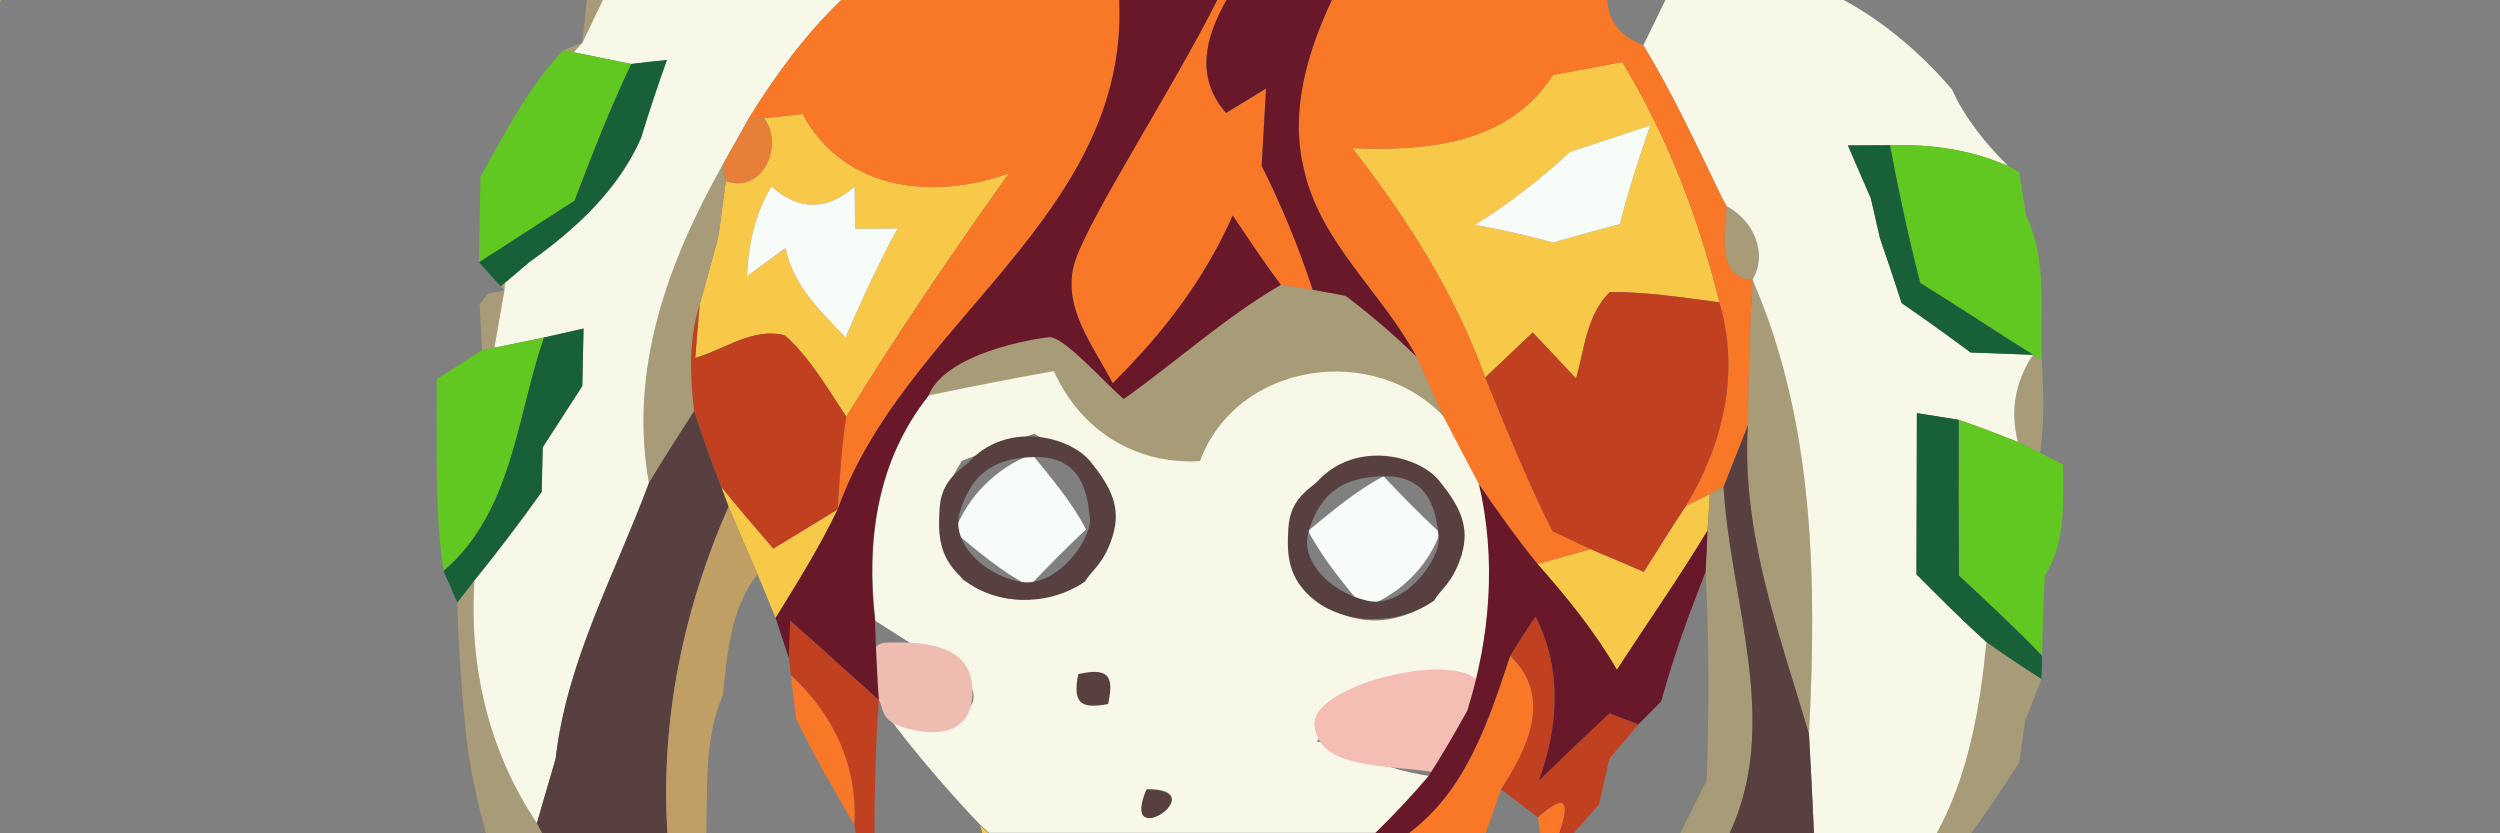
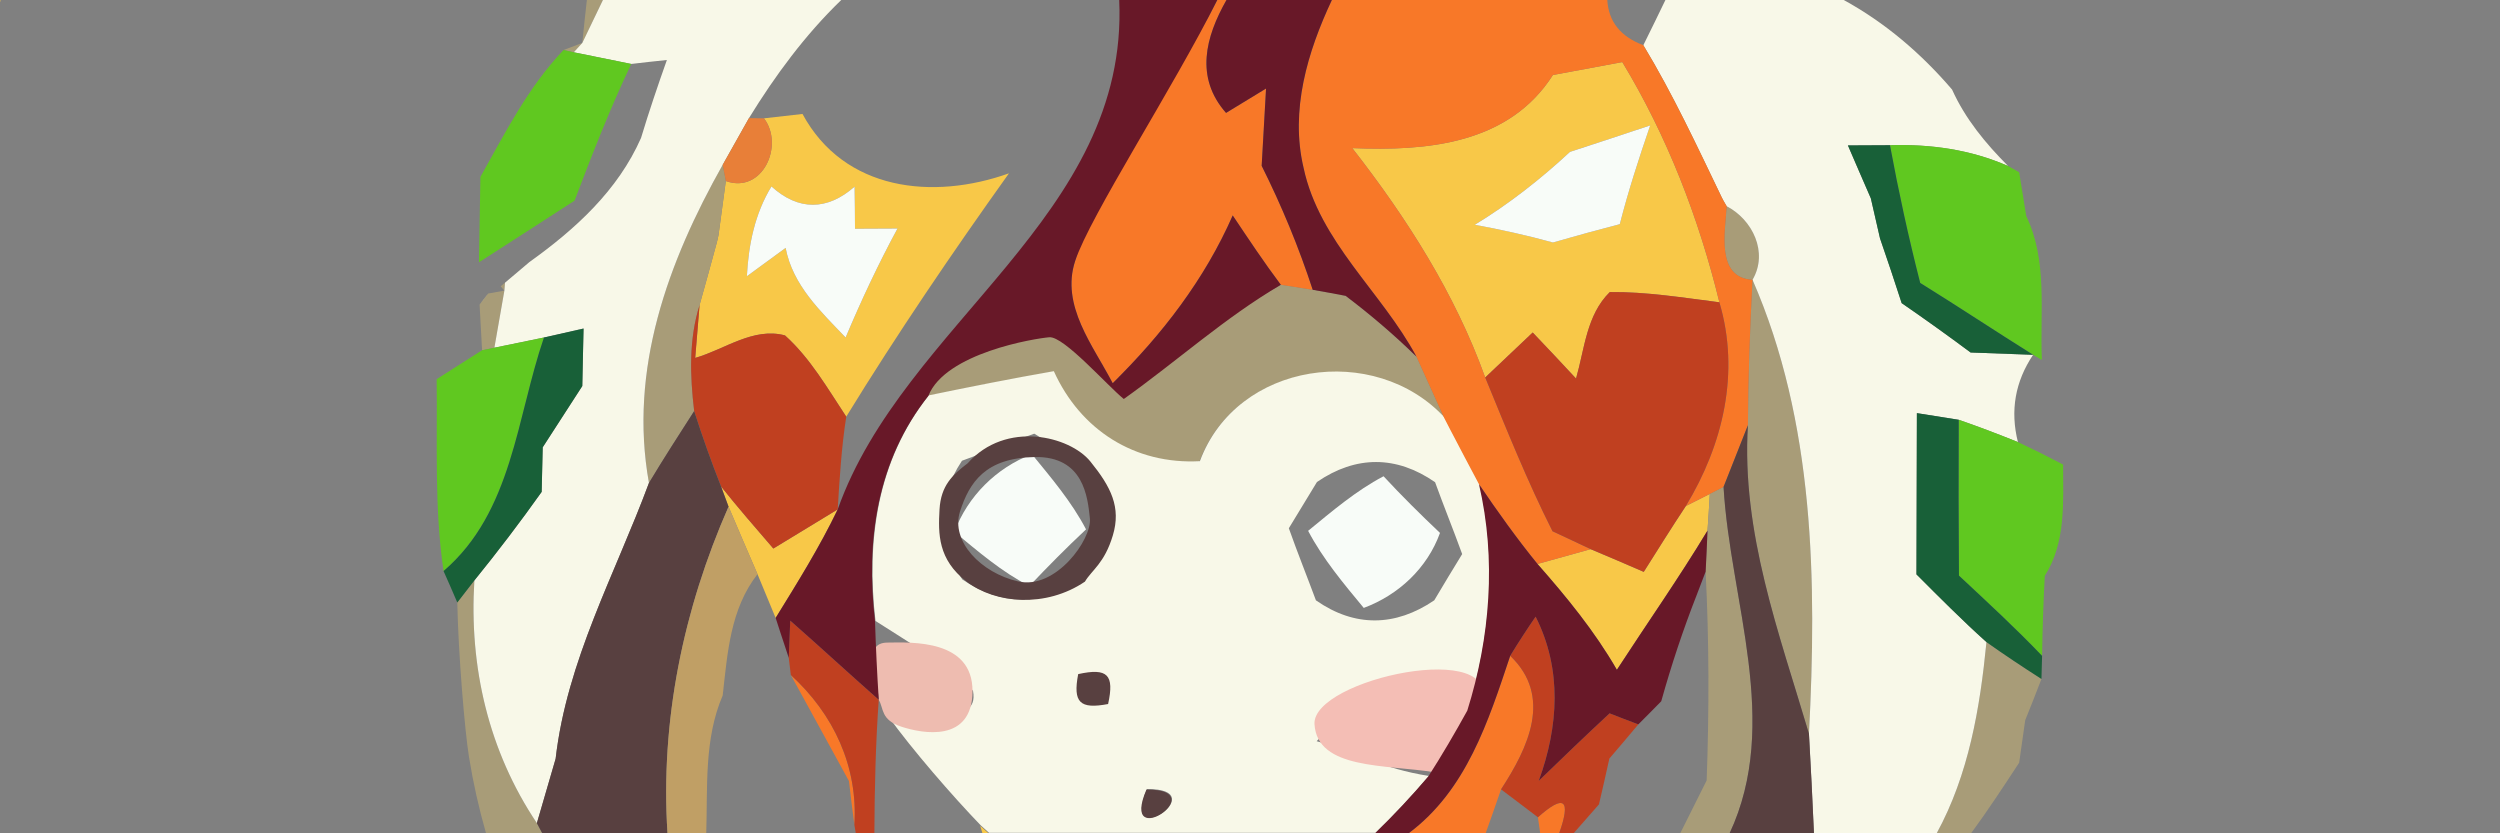
<svg xmlns="http://www.w3.org/2000/svg" width="120" height="40">
  <rect width="100%" height="100%" fill="#808080" stroke="none" />
  <title>zztt</title>
  <g>
    <title>Layer 1</title>
    <g id="#f8c848ff">
      <path fill="#f8c848" d="m0,0l0.02,0c0,0.03 -0.01,0.09 -0.02,0.11l0,-0.11z" id="svg_1" />
      <path fill="#f8c848" d="m74.54,3.6c1.11,-0.21 2.22,-0.41 3.33,-0.62c2.16,3.57 3.67,7.48 4.66,11.53c-1.74,-0.22 -3.49,-0.51 -5.26,-0.49c-1.12,1.1 -1.21,2.73 -1.62,4.15c-0.69,-0.74 -1.38,-1.48 -2.08,-2.21c-0.76,0.72 -1.52,1.44 -2.28,2.16c-1.45,-4.03 -3.76,-7.65 -6.38,-11.01c3.58,0.15 7.51,-0.19 9.63,-3.51m0.82,3.69c-1.41,1.31 -2.93,2.5 -4.57,3.5c1.26,0.23 2.52,0.51 3.75,0.85c1.07,-0.31 2.14,-0.6 3.21,-0.88c0.41,-1.6 0.92,-3.17 1.46,-4.74c-1.28,0.43 -2.57,0.85 -3.85,1.27z" id="svg_2" />
      <path fill="#f8c848" d="m36.67,5.68c0.46,-0.05 1.38,-0.16 1.85,-0.21c2,3.7 6.27,4.15 9.91,2.85c-2.72,3.81 -5.36,7.69 -7.81,11.68c-0.9,-1.36 -1.72,-2.8 -2.94,-3.9c-1.52,-0.41 -2.91,0.68 -4.31,1.08c0.05,-0.64 0.16,-1.91 0.21,-2.54c0.21,-0.74 0.62,-2.23 0.82,-2.97c0.03,-0.1 0.07,-0.29 0.09,-0.39c0.09,-0.64 0.26,-1.94 0.35,-2.59c1.76,0.63 2.82,-1.72 1.83,-3.01m0.36,3.27c-0.8,1.31 -1.1,2.8 -1.18,4.31c0.46,-0.34 1.4,-1.02 1.86,-1.36c0.34,1.79 1.68,3.05 2.88,4.3c0.75,-1.78 1.57,-3.53 2.49,-5.23c-0.51,0 -1.53,0.01 -2.04,0.01c0,-0.51 -0.01,-1.52 -0.02,-2.02c-1.32,1.16 -2.7,1.16 -3.99,-0.01l0,0z" id="svg_3" />
      <path fill="#f8c848" d="m34.61,23.35c0.81,1.02 1.67,2 2.51,2.98c1.03,-0.63 2.06,-1.25 3.09,-1.88c-0.87,1.81 -1.93,3.51 -2.98,5.21c-0.22,-0.53 -0.65,-1.58 -0.87,-2.1c-0.47,-1.08 -0.93,-2.16 -1.39,-3.24c-0.09,-0.25 -0.27,-0.73 -0.36,-0.97l0,-0z" id="svg_4" />
      <path fill="#f8c848" d="m80.92,24.29l1.15,-0.58c-0.02,0.44 -0.08,1.32 -0.11,1.76c-1.37,2.27 -2.9,4.45 -4.35,6.68c-1.06,-1.84 -2.41,-3.49 -3.81,-5.08c0.64,-0.18 1.92,-0.53 2.55,-0.71c0.86,0.36 1.7,0.72 2.55,1.09c0.67,-1.06 1.33,-2.12 2.02,-3.16z" id="svg_5" />
      <path fill="#f8c848" d="m47.05,39.64c0.1,0.09 0.3,0.27 0.4,0.36l-0.29,0l-0.11,-0.36z" id="svg_6" />
    </g>
    <g id="#a89c78ff">
      <path fill="#a89c78" d="m28.17,0l0.77,0c-0.25,0.51 -0.74,1.54 -0.99,2.06c0.05,-0.52 0.16,-1.55 0.22,-2.06l0,0z" id="svg_7" />
      <path fill="#a89c78" d="m27.05,2.4c0.23,-0.09 0.68,-0.26 0.9,-0.34l-0.41,0.45l-0.49,-0.11z" id="svg_8" />
      <path fill="#a89c78" d="m31.15,23.18c-0.98,-5.44 0.91,-10.6 3.54,-15.27l0.15,0.78c-0.09,0.65 -0.26,1.95 -0.35,2.59c-0.02,0.1 -0.06,0.29 -0.09,0.39c-0.2,0.74 -0.61,2.23 -0.82,2.97c-0.52,1.65 -0.46,3.39 -0.26,5.09c-0.73,1.14 -1.47,2.28 -2.17,3.45l-0,0z" id="svg_9" />
      <path fill="#a89c78" d="m82.65,9.49c0.05,0.1 0.17,0.31 0.23,0.41c-0.06,-0.1 -0.18,-0.31 -0.23,-0.41z" id="svg_10" />
      <path fill="#a89c78" d="m82.88,9.9c1.24,0.64 2.01,2.22 1.24,3.53c-1.78,-0.1 -1.3,-2.35 -1.24,-3.53z" id="svg_11" />
      <path fill="#a89c78" d="m24.03,13.74l0.21,-0.17c-0.01,0.09 -0.02,0.28 -0.03,0.38l-0.18,-0.21z" id="svg_12" />
      <path fill="#a89c78" d="m23.43,14.09l0.78,-0.14c-0.12,0.68 -0.36,2.05 -0.48,2.74l-0.59,0.12c-0.03,-0.55 -0.09,-1.64 -0.12,-2.19l0.41,-0.53z" id="svg_13" />
      <path fill="#a89c78" d="m54.037,18.328c2.53,-1.8 4.753,-3.078 7.443,-4.658c0.38,0.06 1.14,0.18 1.53,0.24c0.39,0.07 1.19,0.21 1.58,0.29c1.19,0.9 2.33,1.87 3.4,2.92c0.33,0.74 1.01,2.22 1.34,2.96c-3.36,-3.65 -9.99,-2.7 -11.76,2.08c-3.12,0.17 -5.73,-1.49 -7.01,-4.32c-2.01,0.35 -4.01,0.75 -6,1.16c0.82,-2.06 2.69,-3.24 4.49,-4.35c1.56,1.55 3.197,2.378 4.987,3.678z" id="svg_14" />
      <path fill="#a89c78" d="m84.12,13.43c2.98,6.82 3.09,14.48 2.71,21.79c-1.43,-4.83 -3.25,-9.67 -2.93,-14.81c0.01,-2.33 0.1,-4.66 0.22,-6.98z" id="svg_15" />
-       <path fill="#a89c78" d="m97.59,17.03l0.42,0.25c0.07,1.48 0.14,2.98 -0.09,4.45c-0.26,-0.13 -0.8,-0.38 -1.06,-0.51c-0.38,-1.51 -0.13,-2.91 0.73,-4.19z" id="svg_16" />
      <path fill="#a89c78" d="m69.45,20.31c0.05,0.09 0.13,0.25 0.17,0.33c-0.04,-0.08 -0.12,-0.24 -0.17,-0.33z" id="svg_17" />
      <path fill="#a89c78" d="m82.07,23.71l0.66,-0.34c0.32,5.49 2.77,11.32 0.29,16.63l-2.37,0c0.32,-0.64 0.95,-1.91 1.27,-2.54c0.12,-3.34 0.12,-6.69 -0.05,-10.02c0.03,-0.5 0.07,-1.48 0.09,-1.97c0.03,-0.44 0.09,-1.32 0.11,-1.76z" id="svg_18" />
      <path fill="#a89c78" d="m21.95,28.92l0.82,-1.06c-0.26,4.14 0.68,8.19 3,11.65l0.26,0.49l-2.7,0c-0.35,-1.23 -0.616,-2.413 -0.819,-3.67c-0.203,-1.257 -0.511,-4.93 -0.561,-7.41z" id="svg_19" />
      <path fill="#a89c78" d="m95.35,30.82c0.86,0.61 1.75,1.2 2.64,1.77c-0.19,0.5 -0.58,1.49 -0.78,1.98c-0.07,0.51 -0.22,1.53 -0.29,2.04c-0.75,1.14 -1.5,2.29 -2.31,3.39l-1.65,0c1.54,-2.82 2.08,-6.01 2.39,-9.18z" id="svg_20" />
    </g>
    <g id="#f8f8e8ff">
      <path fill="#f8f8e8" d="m28.94,0l11.44,0c-1.73,1.67 -3.17,3.62 -4.43,5.67c-0.31,0.56 -0.94,1.68 -1.26,2.24c-2.63,4.67 -4.52,9.83 -3.54,15.27c-1.62,4.37 -3.94,8.53 -4.48,13.24c-0.22,0.77 -0.68,2.32 -0.9,3.09c-2.32,-3.46 -3.26,-7.51 -3,-11.65c1.12,-1.38 2.2,-2.8 3.23,-4.25c0.01,-0.54 0.04,-1.6 0.05,-2.14c0.63,-0.98 1.27,-1.96 1.9,-2.94c0.02,-0.69 0.04,-2.07 0.06,-2.76c-0.48,0.11 -1.43,0.32 -1.9,0.43c-0.6,0.12 -1.78,0.37 -2.38,0.49c0.12,-0.69 0.36,-2.06 0.48,-2.74c0.01,-0.1 0.02,-0.29 0.03,-0.38l1.17,-0.99c2.21,-1.58 4.25,-3.44 5.36,-5.96c0.38,-1.26 0.8,-2.5 1.24,-3.74c-0.43,0.04 -1.28,0.14 -1.71,0.19c-0.69,-0.14 -2.07,-0.42 -2.76,-0.56l0.41,-0.45c0.25,-0.52 0.74,-1.55 0.99,-2.06l-0,0z" id="svg_21" />
      <path fill="#f8f8e8" d="m79.94,0l8.56,0c1.99,1.09 3.72,2.57 5.2,4.3c0.63,1.4 1.61,2.59 2.69,3.67c-1.79,-0.79 -3.73,-1.06 -5.67,-1c-0.5,0 -1.52,0.01 -2.02,0.01c0.27,0.64 0.83,1.91 1.1,2.54c0.11,0.48 0.33,1.44 0.44,1.92c0.36,1.03 0.7,2.07 1.04,3.11c1.12,0.77 2.22,1.56 3.31,2.37c0.75,0.03 2.25,0.08 3,0.11c-0.86,1.28 -1.11,2.68 -0.73,4.19c-0.94,-0.38 -1.88,-0.74 -2.84,-1.07c-0.5,-0.08 -1.51,-0.24 -2.01,-0.32c-0.01,2.58 -0.01,5.16 -0.02,7.74c1.1,1.1 2.2,2.21 3.36,3.25c-0.31,3.17 -0.85,6.36 -2.39,9.18l-5.89,0c-0.07,-1.59 -0.15,-3.19 -0.24,-4.78c0.38,-7.31 0.27,-14.97 -2.71,-21.79c0.77,-1.31 0,-2.89 -1.24,-3.53c-0.06,-0.1 -0.18,-0.31 -0.23,-0.41c-1.19,-2.47 -2.35,-4.97 -3.77,-7.32c0.27,-0.54 0.8,-1.63 1.06,-2.17l0,0z" id="svg_22" />
      <path fill="#f8f8e8" d="m23.02,14.62c0.11,-0.13 0.31,-0.4 0.41,-0.53l-0.41,0.53z" id="svg_23" />
      <path fill="#f8f8e8" d="m44.584,18.976c1.99,-0.41 3.99,-0.81 6,-1.16c1.28,2.83 3.89,4.49 7.01,4.32c1.77,-4.78 8.4,-5.73 11.76,-2.08l0.12,0.23c0.05,0.09 0.13,0.25 0.17,0.33c0.45,0.87 0.91,1.73 1.37,2.6c0.84,3.6 0.54,7.36 -0.56,10.87c-3,0.1 -4.975,-1.049 -7.255,1.491c2.29,0.66 3.035,1.289 5.385,1.669c-0.81,0.95 -1.66,1.86 -2.56,2.73l-18.55,0c-0.1,-0.09 -0.3,-0.27 -0.4,-0.36c-1.35,-1.4 -3.3,-3.645 -4.44,-5.235c1.14,-0.66 4.43,0.705 4.07,-1.225c-1.38,-1.35 -3.07,-2.31 -4.68,-3.35c-0.45,-3.87 0.08,-7.71 2.56,-10.83m1.59,3.14c-1.24,1.89 -1.29,3.83 0.02,5.7c1.88,1.27 3.81,1.29 5.68,0c1.18,-1.88 1.38,-3.82 -0.02,-5.65c-0.55,-0.34 -1.66,-1.02 -2.21,-1.35c-1.16,0.41 -2.31,0.88 -3.47,1.3m17.04,1.02c-0.34,0.55 -1.01,1.67 -1.35,2.22c0.41,1.16 0.87,2.3 1.3,3.46c1.86,1.3 3.81,1.27 5.68,0c0.33,-0.56 1,-1.67 1.34,-2.22c-0.42,-1.16 -0.88,-2.29 -1.3,-3.45c-1.86,-1.29 -3.8,-1.29 -5.67,-0.01m-11.832,8.842c6.392,-1.158 0.242,1.958 1.602,1.698c0.31,-1.41 -0.24,-1.96 -1.65,-1.65m3.72,5.85c-1.33,3.1 3.28,-0.03 0,0z" id="svg_24" />
    </g>
    <g id="#f87828ff">
-       <path fill="#f87828" d="m40.38,0l13.34,0c0.47,10.39 -10.33,15.48 -13.51,24.45c0.09,-1.48 0.18,-2.97 0.41,-4.45c2.45,-3.99 5.09,-7.87 7.81,-11.68c-3.64,1.3 -7.91,0.85 -9.91,-2.85c-0.47,0.05 -1.39,0.16 -1.85,0.21l-0.72,-0.01c1.26,-2.05 2.7,-4 4.43,-5.67z" id="svg_25" />
      <path fill="#f87828" d="m58.43,0l0.44,0c-1.01,1.78 -1.52,3.72 -0.02,5.42c0.48,-0.29 1.44,-0.88 1.92,-1.17c-0.07,1.24 -0.14,2.47 -0.21,3.71c0.96,1.92 1.78,3.9 2.45,5.95c-0.39,-0.06 -1.15,-0.18 -1.53,-0.24c-0.81,-1.08 -1.56,-2.21 -2.31,-3.33c-1.34,3.06 -3.39,5.72 -5.76,8.05c-0.93,-1.79 -2.51,-3.72 -1.8,-5.87c1.41,-4.59 4.69,-8.27 6.82,-12.52l-0,0z" id="svg_26" />
      <path fill="#f87828" d="m63.93,0l13.22,0c0.06,1.04 0.64,1.76 1.73,2.17c1.42,2.35 2.58,4.85 3.77,7.32c0.05,0.1 0.17,0.31 0.23,0.41c-0.06,1.18 -0.54,3.43 1.24,3.53c-0.12,2.32 -0.21,4.65 -0.22,6.98c-0.39,0.98 -0.78,1.97 -1.17,2.96l-0.66,0.34l-1.15,0.58c1.79,-2.95 2.61,-6.41 1.61,-9.78c-0.99,-4.05 -2.5,-7.96 -4.66,-11.53c-1.11,0.21 -2.22,0.41 -3.33,0.62c-2.12,3.32 -6.05,3.66 -9.63,3.51c2.62,3.36 4.93,6.98 6.38,11.01c1.02,2.48 2.02,4.98 3.23,7.38c0.46,0.21 1.38,0.65 1.83,0.86c-0.63,0.18 -1.91,0.53 -2.55,0.71c-1,-1.23 -1.92,-2.52 -2.81,-3.83c-0.46,-0.87 -0.92,-1.73 -1.37,-2.6c-0.04,-0.08 -0.12,-0.24 -0.17,-0.33l-0.12,-0.23c-0.33,-0.74 -1.01,-2.22 -1.34,-2.96c-1.67,-3.11 -4.66,-5.5 -5.42,-9.07c-0.65,-2.76 0.19,-5.56 1.36,-8.05l0,-0z" id="svg_27" />
      <path fill="#f87828" d="m34.4,11.67c0.03,-0.1 0.07,-0.29 0.09,-0.39c-0.02,0.1 -0.06,0.29 -0.09,0.39z" id="svg_28" />
      <path fill="#f87828" d="m72.49,31.48c2.05,1.96 0.86,4.41 -0.44,6.41c-0.18,0.53 -0.55,1.58 -0.74,2.11l-3.7,0c2.78,-2.07 3.83,-5.38 4.88,-8.52z" id="svg_29" />
-       <path fill="#f87828" d="m37.96,32.4c2.05,1.88 3.23,4.38 3.05,7.2c-0.97,-1.67 -1.95,-3.35 -2.79,-5.09c-0.07,-0.52 -0.2,-1.58 -0.26,-2.11z" id="svg_30" />
+       <path fill="#f87828" d="m37.96,32.4c2.05,1.88 3.23,4.38 3.05,7.2c-0.07,-0.52 -0.2,-1.58 -0.26,-2.11z" id="svg_30" />
      <path fill="#f87828" d="m73.82,39.23c1.26,-1.12 1.6,-0.87 1.02,0.77l-0.91,0l-0.11,-0.77z" id="svg_31" />
    </g>
    <g id="#60c820ff">
      <path fill="#60c820" d="m23.06,8.49c1.19,-2.12 2.3,-4.32 3.99,-6.09l0.49,0.11c0.69,0.14 2.07,0.42 2.76,0.56c-1.02,2.14 -1.88,4.35 -2.72,6.56c-1.53,0.99 -3.06,1.98 -4.59,2.96c0.02,-1.37 0.05,-2.74 0.07,-4.1z" id="svg_35" />
      <path fill="#60c820" d="m90.72,6.97c1.94,-0.06 3.88,0.21 5.67,1l0.53,0.3c0.08,0.52 0.25,1.57 0.34,2.1c1.04,2.16 0.65,4.6 0.75,6.91l-0.42,-0.25c-1.82,-1.14 -3.6,-2.32 -5.42,-3.45c-0.56,-2.19 -1.04,-4.39 -1.45,-6.61l0,0z" id="svg_36" />
      <path fill="#60c820" d="m23.73,16.69c0.6,-0.12 1.78,-0.37 2.38,-0.49c-1.32,3.85 -1.51,8.37 -4.82,11.21c-0.45,-3.05 -0.29,-6.14 -0.33,-9.21c0.54,-0.34 1.63,-1.04 2.18,-1.39l0.59,-0.12l0,0z" id="svg_37" />
      <path fill="#60c820" d="m94.02,20.15c0.96,0.33 1.9,0.69 2.84,1.07c0.26,0.13 0.8,0.38 1.06,0.51l1.11,0.57c0,1.81 0.14,3.74 -0.88,5.34c-0.07,1.28 -0.11,2.56 -0.13,3.84c-1.28,-1.34 -2.64,-2.59 -3.99,-3.85c-0.02,-2.49 -0.02,-4.98 -0.01,-7.48z" id="svg_38" />
    </g>
    <g id="#186038ff">
-       <path fill="#186038" d="m30.3,3.07c0.43,-0.05 1.28,-0.15 1.71,-0.19c-0.44,1.24 -0.86,2.48 -1.24,3.74c-1.11,2.52 -3.15,4.38 -5.36,5.96l-1.17,0.99l-0.21,0.17c-0.26,-0.29 -0.78,-0.86 -1.04,-1.15c1.53,-0.98 3.06,-1.97 4.59,-2.96c0.84,-2.21 1.7,-4.42 2.72,-6.56l0,0z" id="svg_39" />
      <path fill="#186038" d="m88.7,6.98c0.5,0 1.52,-0.01 2.02,-0.01c0.41,2.22 0.89,4.42 1.45,6.61c1.82,1.13 3.6,2.31 5.42,3.45c-0.75,-0.03 -2.25,-0.08 -3,-0.11c-1.09,-0.81 -2.19,-1.6 -3.31,-2.37c-0.34,-1.04 -0.68,-2.08 -1.04,-3.11c-0.11,-0.48 -0.33,-1.44 -0.44,-1.92c-0.27,-0.63 -0.83,-1.9 -1.1,-2.54z" id="svg_40" />
      <path fill="#186038" d="m26.11,16.2c0.47,-0.11 1.42,-0.32 1.9,-0.43c-0.02,0.69 -0.04,2.07 -0.06,2.76c-0.63,0.98 -1.27,1.96 -1.9,2.94c-0.01,0.54 -0.04,1.6 -0.05,2.14c-1.03,1.45 -2.11,2.87 -3.23,4.25l-0.82,1.06c-0.16,-0.38 -0.49,-1.13 -0.66,-1.51c3.31,-2.84 3.5,-7.36 4.82,-11.21z" id="svg_41" />
      <path fill="#186038" d="m92.01,19.83c0.5,0.08 1.51,0.24 2.01,0.32c-0.01,2.5 -0.01,4.99 0.01,7.48c1.35,1.26 2.71,2.51 3.99,3.85l-0.03,1.11c-0.89,-0.57 -1.78,-1.16 -2.64,-1.77c-1.16,-1.04 -2.26,-2.15 -3.36,-3.25c0.01,-2.58 0.01,-5.16 0.02,-7.74l0,-0z" id="svg_42" />
    </g>
    <g id="#e87f38ff">
      <path fill="#e87f38" d="m34.69,7.91c0.32,-0.56 0.95,-1.68 1.26,-2.24l0.72,0.01c0.99,1.29 -0.07,3.64 -1.83,3.01l-0.15,-0.78z" id="svg_43" />
    </g>
    <g id="#f8fcf8ff">
      <path fill="#f8fcf8" d="m75.36,7.29c1.28,-0.42 2.57,-0.84 3.85,-1.27c-0.54,1.57 -1.05,3.14 -1.46,4.74c-1.07,0.28 -2.14,0.57 -3.21,0.88c-1.23,-0.34 -2.49,-0.62 -3.75,-0.85c1.64,-1 3.16,-2.19 4.57,-3.5z" id="svg_44" />
      <path fill="#f8fcf8" d="m37.03,8.95c1.29,1.17 2.67,1.17 3.99,0.01c0.01,0.5 0.02,1.51 0.02,2.02c0.51,0 1.53,-0.01 2.04,-0.01c-0.92,1.7 -1.74,3.45 -2.49,5.23c-1.2,-1.25 -2.54,-2.51 -2.88,-4.3c-0.46,0.34 -1.4,1.02 -1.86,1.36c0.08,-1.51 0.38,-3 1.18,-4.31l0,-0z" id="svg_45" />
      <path fill="#f8fcf8" d="m45.81,25.53c0.65,-1.72 2.01,-3.07 3.72,-3.73c0.94,1.15 1.91,2.29 2.6,3.61c-0.94,0.88 -1.84,1.79 -2.72,2.72c-1.33,-0.68 -2.46,-1.66 -3.6,-2.6l0,-0z" id="svg_46" />
      <path fill="#f8fcf8" d="m62.79,25.48c1.15,-0.94 2.29,-1.92 3.62,-2.62c0.87,0.94 1.78,1.84 2.71,2.72c-0.61,1.69 -1.99,2.98 -3.66,3.6c-0.97,-1.17 -1.96,-2.35 -2.67,-3.7z" id="svg_47" />
    </g>
    <g id="#c04020ff">
      <path fill="#c04020" d="m77.27,14.02c1.77,-0.02 3.52,0.27 5.26,0.49c1,3.37 0.18,6.83 -1.61,9.78c-0.69,1.04 -1.35,2.1 -2.02,3.16c-0.85,-0.37 -1.69,-0.73 -2.55,-1.09c-0.45,-0.21 -1.37,-0.65 -1.83,-0.86c-1.21,-2.4 -2.21,-4.9 -3.23,-7.38c0.76,-0.72 1.52,-1.44 2.28,-2.16c0.7,0.73 1.39,1.47 2.08,2.21c0.41,-1.42 0.5,-3.05 1.62,-4.15z" id="svg_48" />
      <path fill="#c04020" d="m33.32,19.73c-0.2,-1.7 -0.26,-3.44 0.26,-5.09c-0.05,0.63 -0.16,1.9 -0.21,2.54c1.4,-0.4 2.79,-1.49 4.31,-1.08c1.22,1.1 2.04,2.54 2.94,3.9c-0.23,1.48 -0.32,2.97 -0.41,4.45c-1.03,0.63 -2.06,1.25 -3.09,1.88c-0.84,-0.98 -1.7,-1.96 -2.51,-2.98c-0.47,-1.19 -0.9,-2.4 -1.29,-3.62z" id="svg_49" />
      <path fill="#c04020" d="m37.93,29.79c1.42,1.25 2.82,2.54 4.25,3.8c-0.15,2.13 -0.2,4.27 -0.21,6.41l-0.89,0l-0.07,-0.4c0.18,-2.82 -1,-5.32 -3.05,-7.2c-0.03,-0.21 -0.07,-0.62 -0.1,-0.82l0.07,-1.79z" id="svg_50" />
      <path fill="#c04020" d="m72.49,31.48c0.39,-0.64 0.8,-1.27 1.22,-1.88c1.28,2.53 1.1,5.28 0.15,7.88c1.12,-1.09 2.25,-2.17 3.4,-3.24c0.34,0.14 1.04,0.4 1.38,0.53c-0.34,0.41 -1.04,1.23 -1.39,1.64c-0.12,0.55 -0.37,1.65 -0.5,2.2c-0.3,0.35 -0.92,1.04 -1.22,1.39l-0.69,0c0.58,-1.64 0.24,-1.89 -1.02,-0.77c-0.44,-0.33 -1.32,-1.01 -1.77,-1.34c1.3,-2 2.49,-4.45 0.44,-6.41z" id="svg_51" />
    </g>
    <g id="#584040ff">
      <path fill="#584040" d="m33.32,19.73c0.39,1.22 0.82,2.43 1.29,3.62c0.09,0.24 0.27,0.72 0.36,0.97c-2.17,4.93 -3.28,10.28 -2.93,15.68l-6.01,0l-0.26,-0.49c0.22,-0.77 0.68,-2.32 0.9,-3.09c0.54,-4.71 2.86,-8.87 4.48,-13.24c0.7,-1.17 1.44,-2.31 2.17,-3.45l-0,0z" id="svg_52" />
      <path fill="#584040" d="m82.73,23.37c0.39,-0.99 0.78,-1.98 1.17,-2.96c-0.32,5.14 1.5,9.98 2.93,14.81c0.09,1.59 0.17,3.19 0.24,4.78l-4.05,0c2.48,-5.31 0.03,-11.14 -0.29,-16.63z" id="svg_54" />
-       <path fill="#584040" d="m63.19,23.16c1.838,-2.072 4.902,-1.308 5.892,-0.085c0.99,1.223 1.482,2.195 1.078,3.545c-0.404,1.35 -1.01,1.66 -1.34,2.22c-1.87,1.27 -4.3,1.065 -5.68,0c-1.38,-1.065 -1.365,-2.3 -1.3,-3.46c0.065,-1.16 0.63,-1.67 1.35,-2.22m-0.368,2.32c-0.453,1.415 1.003,2.942 2.797,3.352c1.794,0.41 3.545,-2.023 3.438,-3.03c-0.106,-1.007 -0.288,-2.984 -2.647,-2.942c-2.359,0.042 -3.135,1.205 -3.588,2.62z" id="svg_55" />
      <path fill="#584040" d="m51.753,32.357c1.41,-0.31 1.746,0.026 1.436,1.436c-1.36,0.26 -1.696,-0.076 -1.436,-1.436z" id="svg_56" />
      <path fill="#584040" d="m55.03,37.9c3.28,-0.03 -1.33,3.1 0,0z" id="svg_57" />
      <path fill="#584040" d="m46.447,22.238c1.838,-2.072 4.902,-1.308 5.892,-0.085c0.99,1.223 1.482,2.195 1.078,3.545c-0.404,1.35 -1.01,1.66 -1.34,2.22c-1.87,1.27 -4.3,1.065 -5.68,0c-1.38,-1.065 -1.365,-2.3 -1.3,-3.46c0.065,-1.16 0.63,-1.67 1.35,-2.22m-0.368,2.32c-0.453,1.415 1.003,2.942 2.797,3.351c1.794,0.41 3.545,-2.023 3.438,-3.03c-0.106,-1.007 -0.288,-2.984 -2.647,-2.942c-2.359,0.042 -3.135,1.205 -3.588,2.62z" id="svg_61" />
    </g>
    <g id="#c09f65ff">
      <path fill="#c09f65" d="m32.04,40c-0.35,-5.4 0.76,-10.75 2.93,-15.68c0.46,1.08 0.92,2.16 1.39,3.24c-1.31,1.68 -1.44,3.79 -1.67,5.82c-0.9,2.09 -0.72,4.4 -0.79,6.62l-1.86,0z" id="svg_58" />
    </g>
    <g id="#eebcb0ff">
      <path fill="#eebcb0" d="m42.591,30.844c1.188,-0.016 4.102,-0.154 4.089,2.336c-0.014,2.49 -2.413,2.032 -3.416,1.7c-1.003,-0.333 -0.834,-0.87 -1.084,-1.29c-0.08,-1.25 -0.776,-2.731 0.411,-2.746z" id="svg_59" />
    </g>
    <g id="#f4beb5ff">
      <path fill="#f4beb5" d="m63.095,34.767c-0.136,-2.18 9.189,-4.161 7.986,-0.933c-1.203,3.229 -1.56,2.205 -2.22,3.235c-2.35,-0.38 -5.629,-0.122 -5.765,-2.303z" id="svg_60" />
    </g>
    <g id="#681828ff">
      <path fill="#681828" d="m53.72,0l4.71,0c-2.13,4.25 -6.11,10.37 -6.82,12.52c-0.71,2.15 0.87,4.08 1.8,5.87c2.37,-2.33 4.42,-4.99 5.76,-8.05c0.75,1.12 1.5,2.25 2.31,3.33c-2.69,1.58 -5.008,3.682 -7.538,5.482c-0.79,-0.64 -2.879,-3.021 -3.574,-2.964c-0.695,0.057 -4.987,0.752 -5.807,2.812c-2.48,3.12 -3.01,6.96 -2.56,10.83c0.04,1.26 0.1,2.51 0.18,3.76c-1.43,-1.26 -2.83,-2.55 -4.25,-3.8l-0.07,1.79l-0.39,-1.18c-0.06,-0.19 -0.18,-0.56 -0.24,-0.74c1.05,-1.7 2.11,-3.4 2.98,-5.21c1.59,-4.485 5.085,-8 8.124,-11.693c1.519,-1.846 2.925,-3.737 3.921,-5.815c0.996,-2.078 1.583,-4.345 1.466,-6.942l0,0z" id="svg_32" />
      <path fill="#681828" d="m58.87,0l5.06,0c-1.17,2.49 -2.01,5.29 -1.36,8.05c0.76,3.57 3.75,5.96 5.42,9.07c-1.07,-1.05 -2.21,-2.02 -3.4,-2.92c-0.39,-0.08 -1.19,-0.22 -1.58,-0.29c-0.67,-2.05 -1.49,-4.03 -2.45,-5.95c0.07,-1.24 0.14,-2.47 0.21,-3.71c-0.48,0.29 -1.44,0.88 -1.92,1.17c-1.5,-1.7 -0.99,-3.64 0.02,-5.42l0,0z" id="svg_33" />
      <path fill="#681828" d="m70.99,23.24c0.89,1.31 1.81,2.6 2.81,3.83c1.4,1.59 2.75,3.24 3.81,5.08c1.45,-2.23 2.98,-4.41 4.35,-6.68c-0.02,0.49 -0.06,1.47 -0.09,1.97l-0.44,1.15c-0.65,1.66 -1.21,3.35 -1.69,5.07c-0.27,0.28 -0.82,0.83 -1.1,1.11c-0.34,-0.13 -1.04,-0.39 -1.38,-0.53c-1.15,1.07 -2.28,2.15 -3.4,3.24c0.95,-2.6 1.13,-5.35 -0.15,-7.88c-0.42,0.61 -0.83,1.24 -1.22,1.88c-1.05,3.14 -2.1,6.45 -4.88,8.52l-1.61,0c0.9,-0.87 1.75,-1.78 2.56,-2.73c0.66,-1.03 1.28,-2.09 1.87,-3.16c1.1,-3.51 1.4,-7.27 0.56,-10.87z" id="svg_34" />
    </g>
  </g>
</svg>